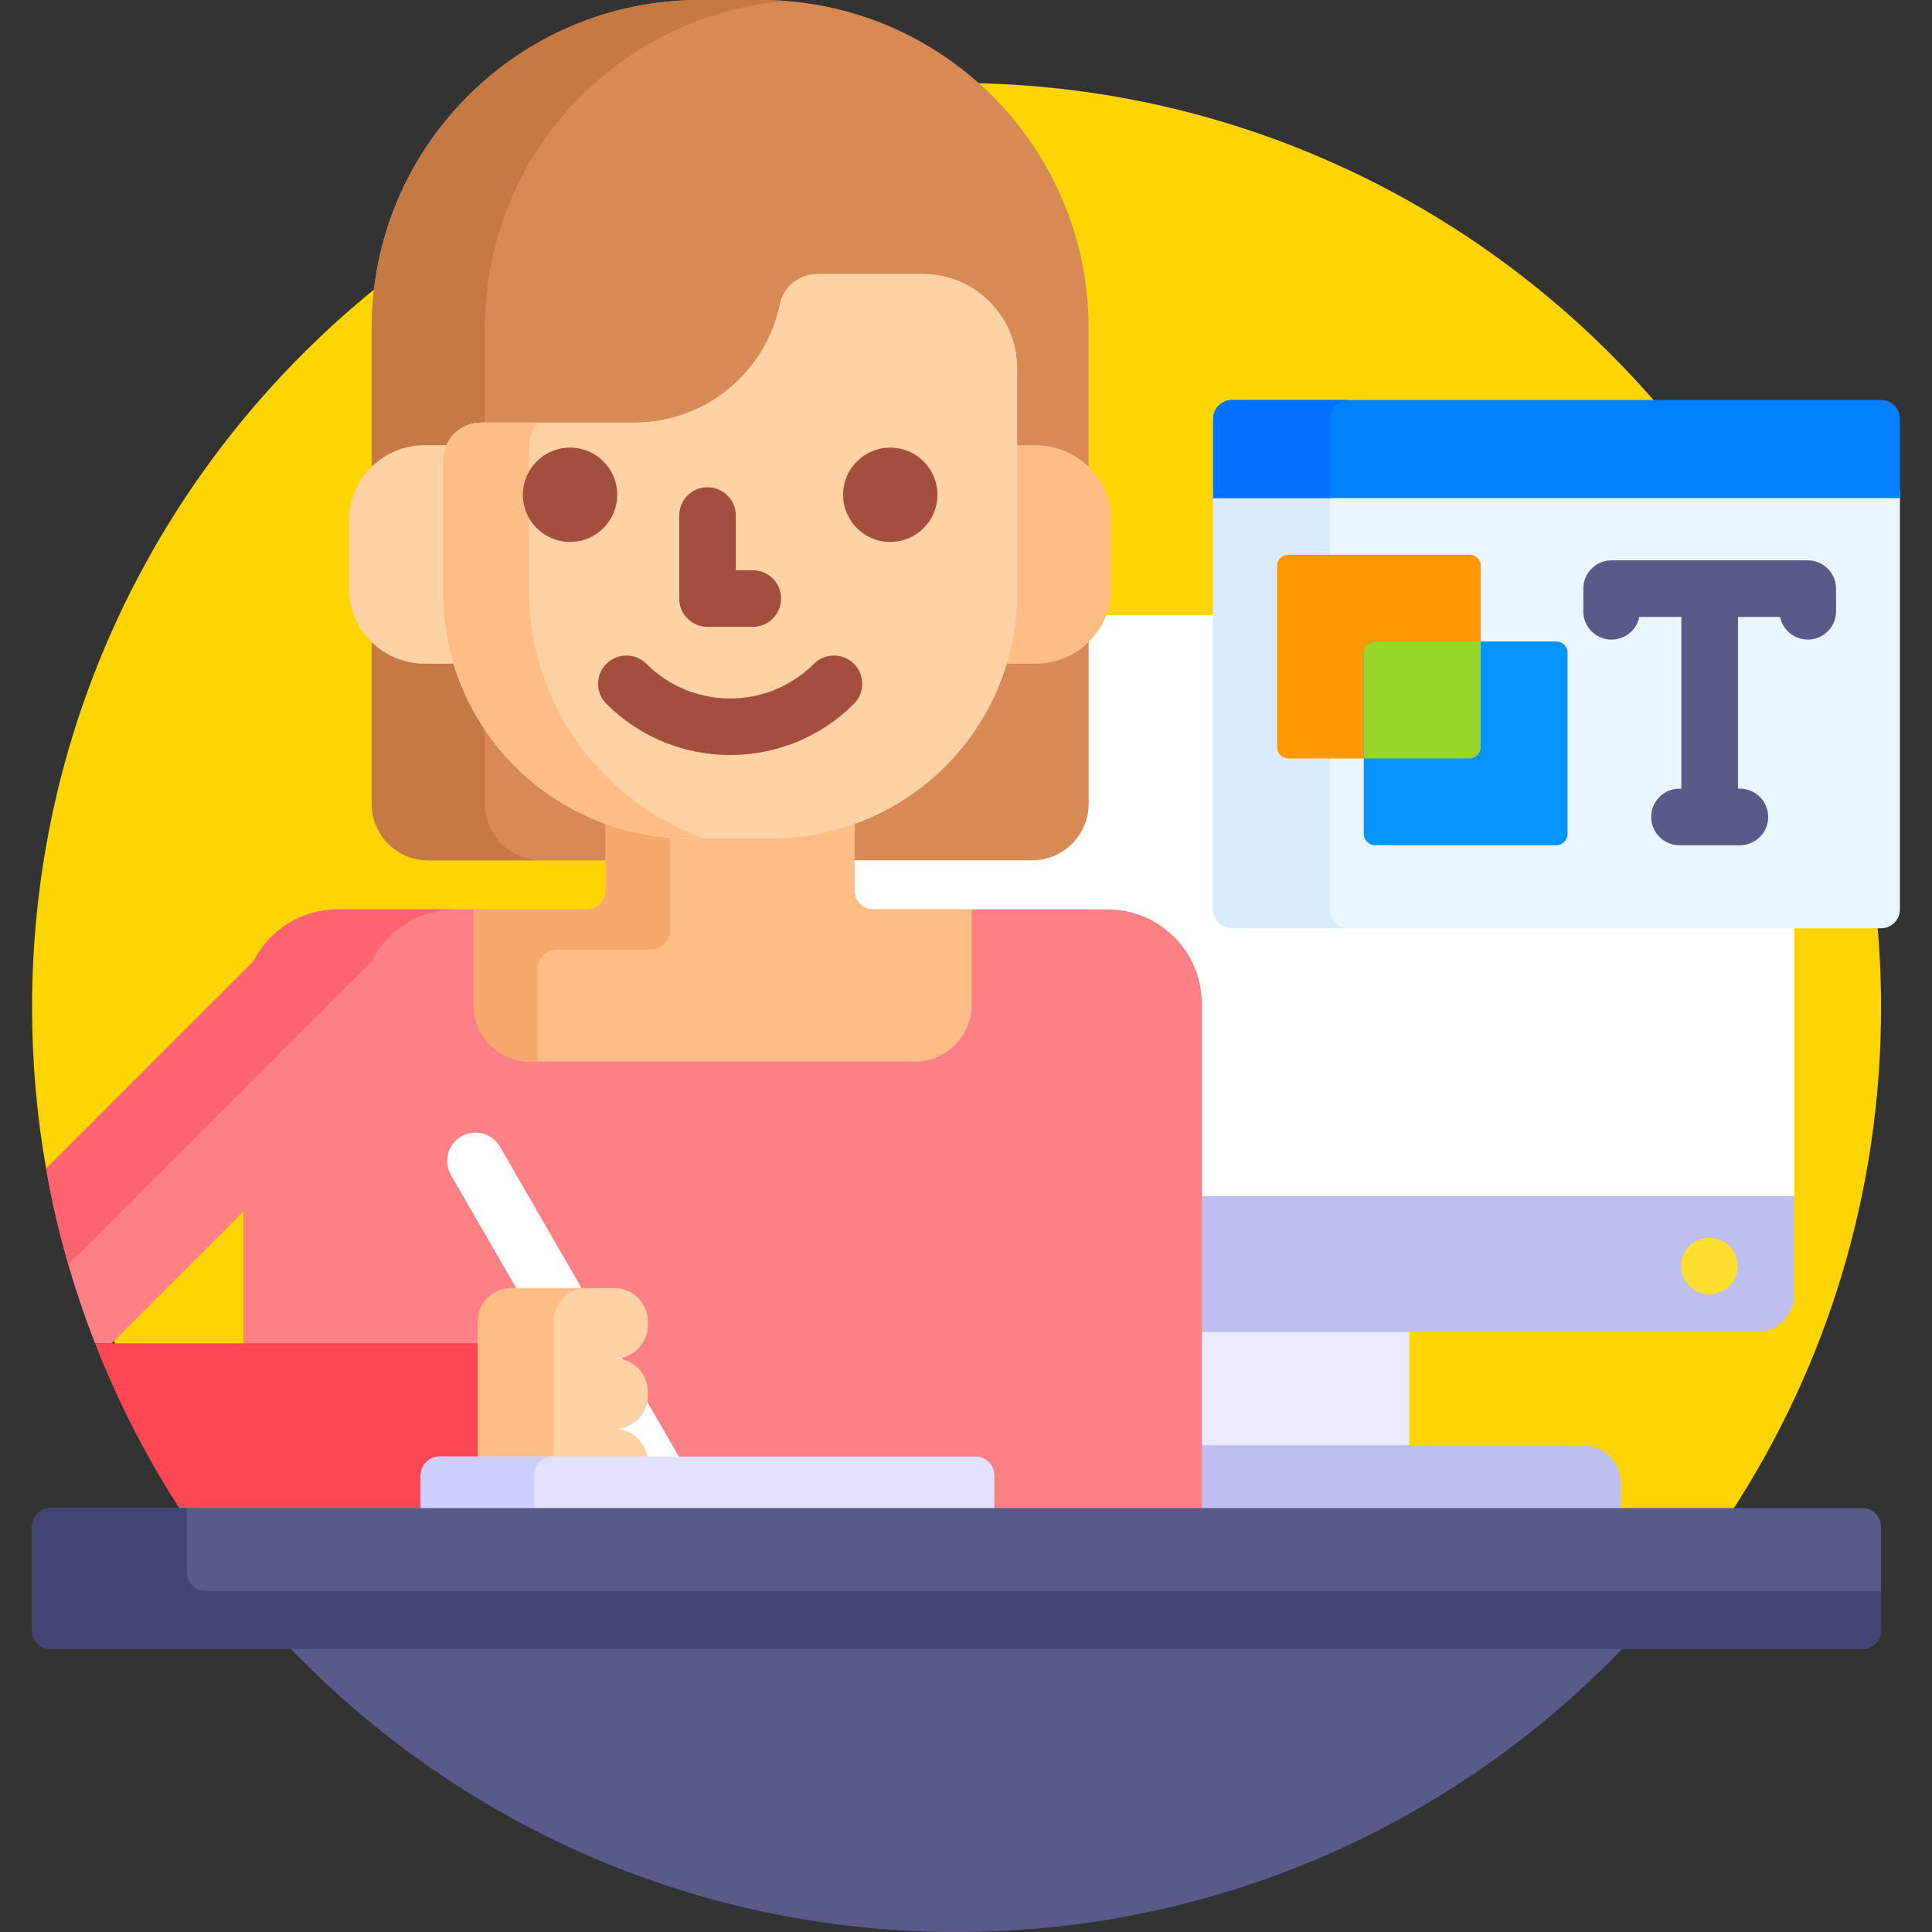
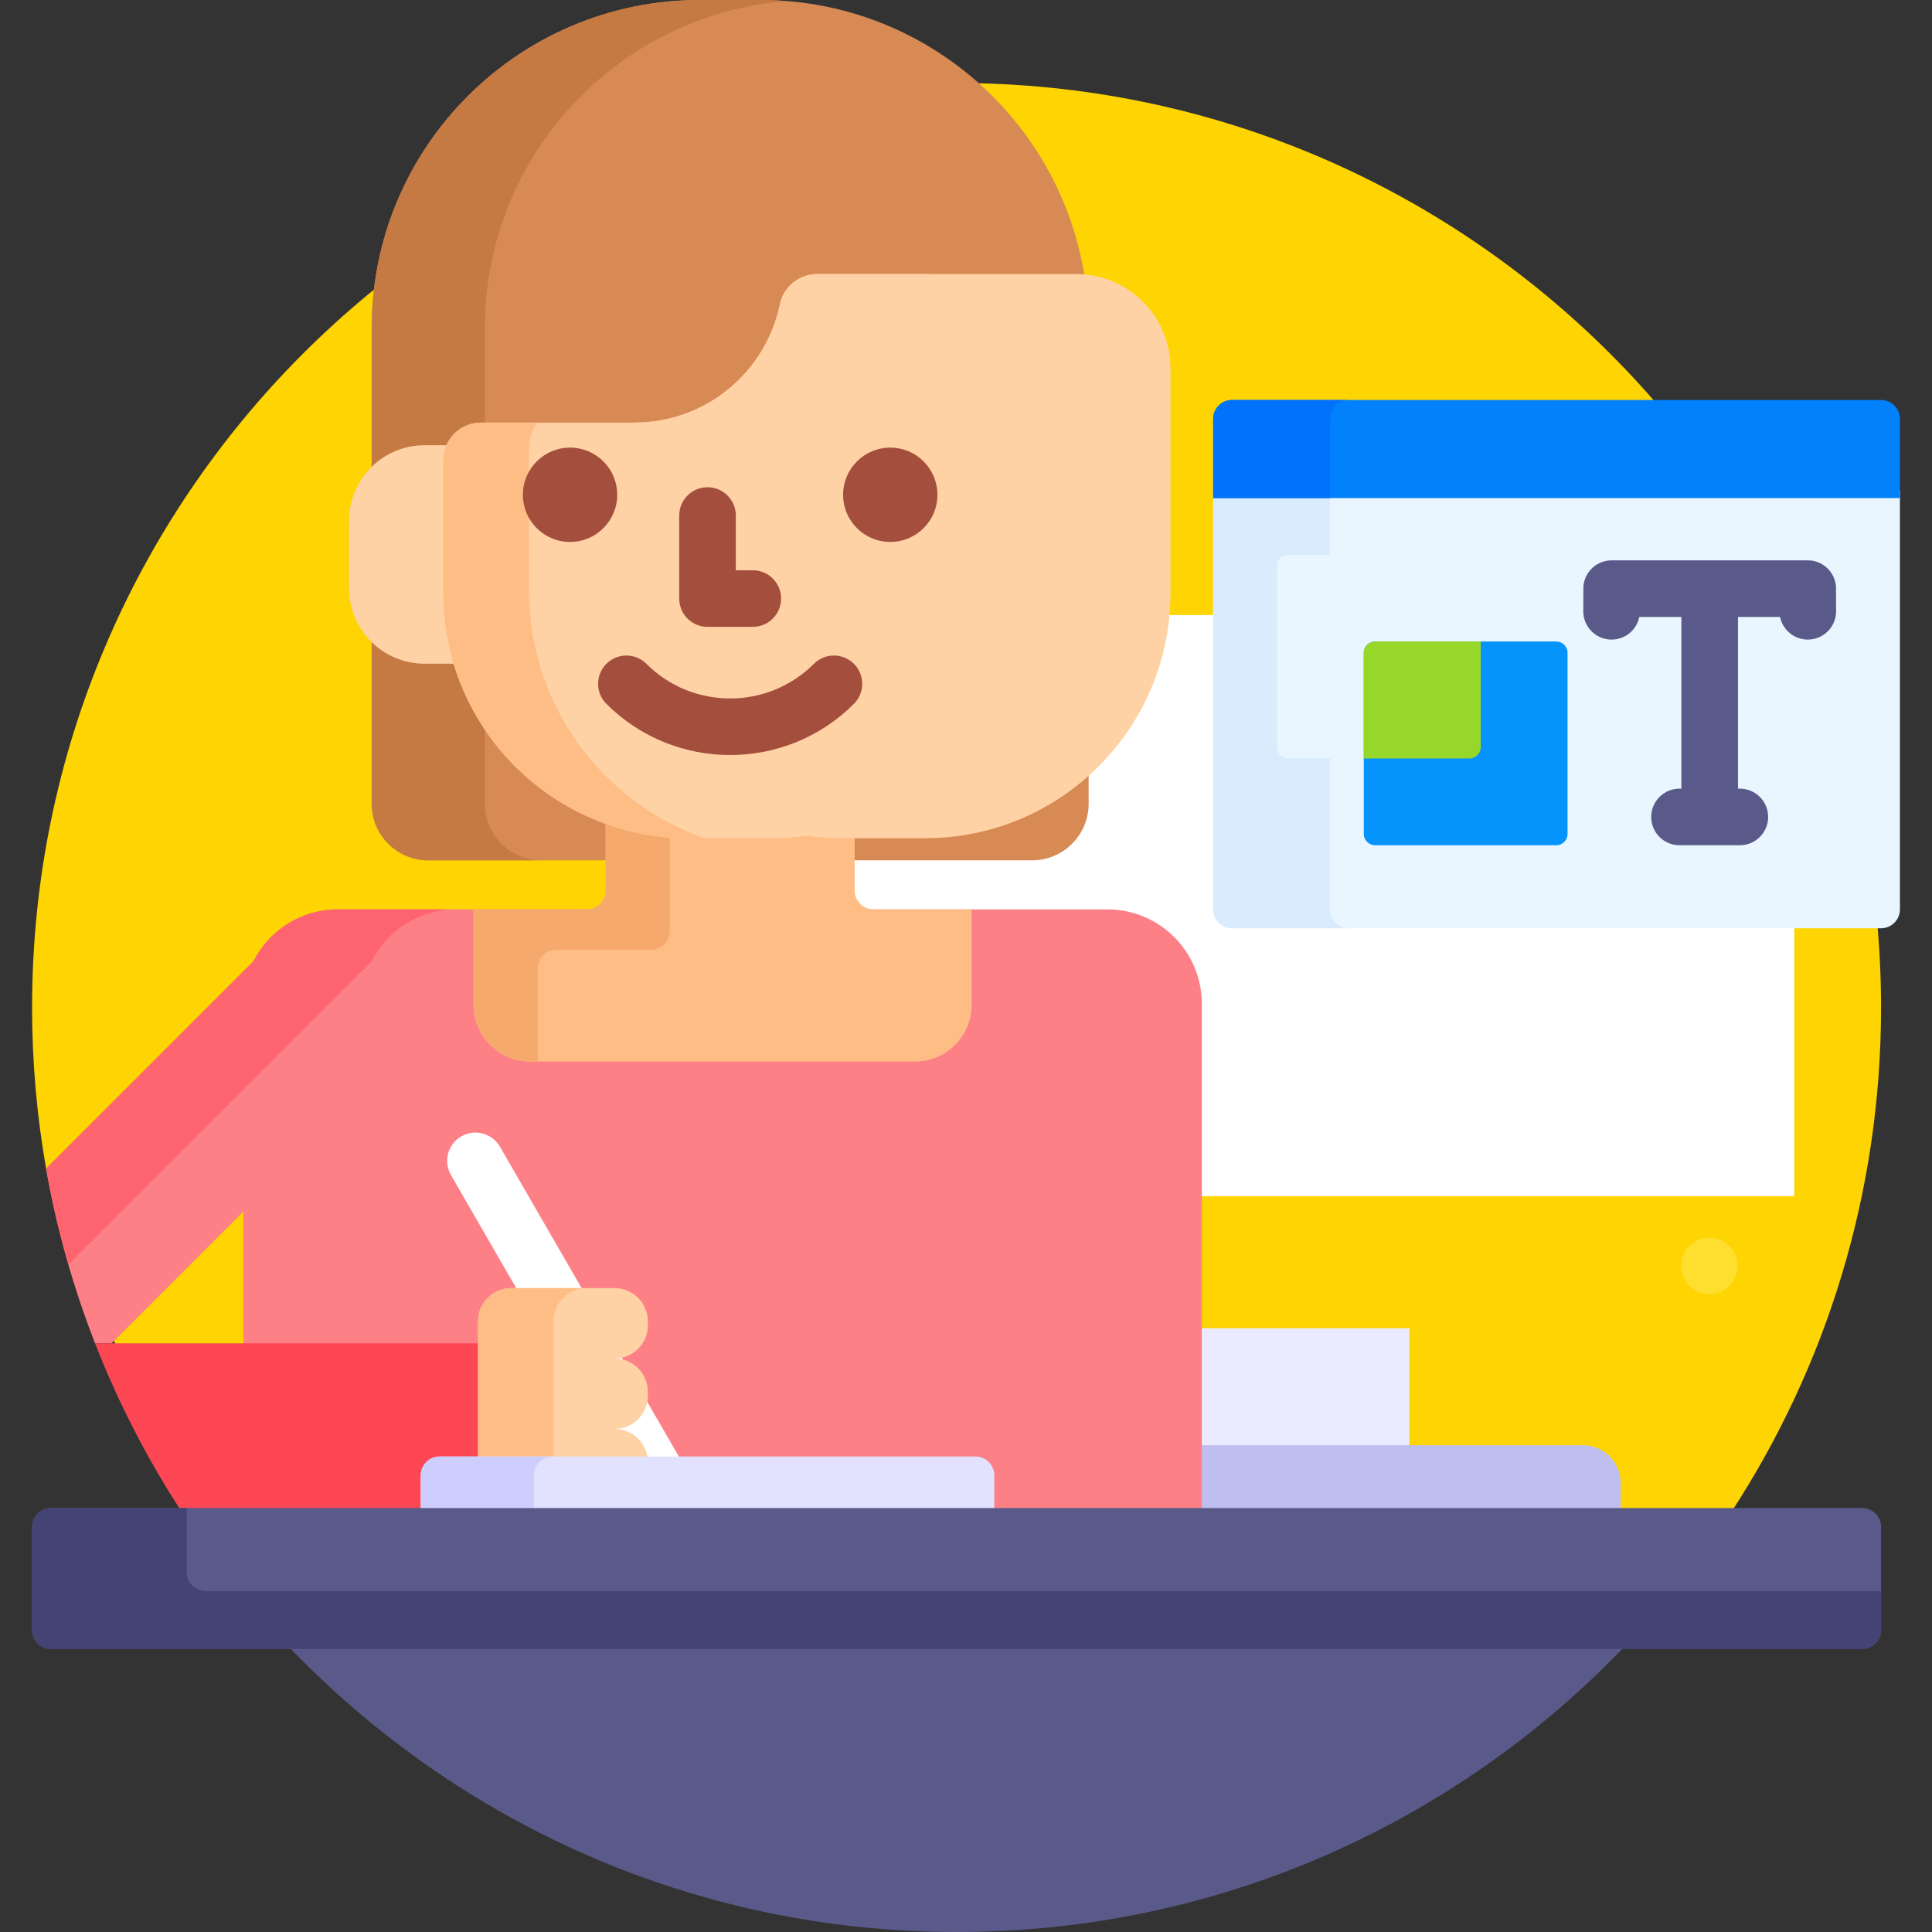
<svg xmlns="http://www.w3.org/2000/svg" id="Capa_1" enable-background="new 0 0 512 512" height="512" viewBox="0 0 512 512" width="512">
  <rect x="0" y="0" width="512" height="512" fill="#333333" stroke="none" />
  <g>
    <g>
      <path d="m253.5 22c-135.31 0-245 109.69-245 245 0 14.569 1.282 28.836 3.722 42.705l-.005.005 35.869 90.842c.022.033.043.067.065.101h.008 16.341 48 206 140.349c25.069-38.439 39.651-84.34 39.651-133.653 0-135.31-109.69-245-245-245z" fill="#fed402" />
      <g>
        <path d="m317.5 352h56v32h-56z" fill="#ebebff" />
      </g>
      <g>
        <path d="m317.5 400.652h112v-7.652c0-5.523-4.477-10-10-10h-102z" fill="#bfbfef" />
-         <path d="m317.5 353h148c5.523 0 10-4.477 10-10v-26l-2.66-1h-155.34z" fill="#bfbfef" />
        <path d="m292.111 163c-.966 2.384-2.414 4.572-4.312 6.434l-.3.294v43.272c0 7.72-6.28 14-14 14h-48v9c0 3.309 2.691 6 6 6h62c13.233 0 24 10.767 24 24v51h158v-72h-149c-2.206 0-4-1.794-4-4v-78z" fill="#fff" />
      </g>
      <path d="m29.567 356 34.933-34.933v79.585h254v-134.652c0-13.807-11.193-25-25-25h-204c-9.76 0-18.208 5.597-22.325 13.753l-54.958 54.957c2.817 16.024 7.207 31.503 12.979 46.29z" fill="#fd8087" />
      <g>
        <path d="m98.457 254.753c4.117-8.156 12.565-13.753 22.325-13.753h-31.282c-9.76 0-18.208 5.597-22.325 13.753l-54.958 54.957c1.517 8.628 3.504 17.091 5.903 25.38z" fill="#fe646f" />
      </g>
      <path d="m163.155 387h17.32l-47.979-83.103c-2.071-3.587-6.658-4.816-10.245-2.745-3.587 2.071-4.816 6.658-2.745 10.245z" fill="#fff" />
      <g>
        <g>
          <path d="m185.467 0h16.066c48.031 0 86.967 38.936 86.967 86.967v126.033c0 8.284-6.716 15-15 15h-160c-8.284 0-15-6.716-15-15v-126.033c0-48.031 38.936-86.967 86.967-86.967z" fill="#d88a55" />
        </g>
        <g fill="#c57a44">
          <path d="m112.5 118h5.804c1.544-3.531 5.063-6 9.162-6h1.034v-25.033c0-45.685 35.227-83.14 80-86.689-2.299-.182-4.621-.278-6.967-.278h-16.066c-48.031 0-86.967 38.936-86.967 86.967v36.762c3.608-3.54 8.546-5.729 14-5.729z" />
          <path d="m128.5 213v-19.634c-3.581-5.323-6.387-11.208-8.277-17.49h-7.723c-5.454 0-10.392-2.189-14-5.729v42.853c0 8.284 6.716 15 15 15h30c-8.284 0-15-6.716-15-15z" />
        </g>
        <g>
          <g>
            <path d="m118.466 157.129v-39.129h-5.966c-11.046 0-20 8.954-20 20v17.876c0 11.046 8.954 20 20 20h8.773c-1.821-5.932-2.807-12.226-2.807-18.747z" fill="#fed2a4" />
          </g>
          <g>
            <path d="m274.5 118h-5.966v39.129c0 6.521-.986 12.815-2.807 18.747h8.773c11.046 0 20-8.954 20-20v-17.876c0-11.046-8.954-20-20-20z" fill="#ffbd86" />
          </g>
        </g>
        <g>
          <path d="m226.5 236v-18.755c-6.854 2.512-14.252 3.884-21.966 3.884h-22.068c-7.713 0-15.112-1.372-21.966-3.884v18.755c0 2.761-2.239 5-5 5h-30v25.314c0 8.284 6.716 15 15 15h102c8.284 0 15-6.716 15-15v-25.314h-26c-2.762 0-5-2.239-5-5z" fill="#ffbd86" />
        </g>
        <g>
          <path d="m160.5 218.314v17.686c0 2.761-2.239 5-5 5h-30v25.314c0 8.284 6.716 15 15 15h2v-24.627c0-2.761 2.239-5 5-5h25c2.761 0 5-2.239 5-5v-24.765c-5.923-.449-11.626-1.678-17-3.608z" fill="#f6a96c" />
        </g>
        <g>
          <path d="m244.534 72.623-27.909.003c-4.756.001-8.971 3.276-9.924 7.936-3.672 17.942-19.547 31.438-38.573 31.438h-40.661c-5.523 0-10 4.477-10 10v35.129c0 35.899 29.101 65 65 65h22.067c35.899 0 65-29.101 65-65v-59.506c0-13.807-11.193-25-25-25z" fill="#fed2a4" />
        </g>
        <g>
-           <path d="m244.534 72.623-27.909.003c-4.756.001-8.971 3.276-9.924 7.936-3.672 17.942-19.547 31.438-38.573 31.438h-40.661c-5.523 0-10 4.477-10 10v35.129c0 35.899 29.101 65 65 65h22.067c35.899 0 65-29.101 65-65v-59.506c0-13.807-11.193-25-25-25z" fill="#fed2a4" />
+           <path d="m244.534 72.623-27.909.003c-4.756.001-8.971 3.276-9.924 7.936-3.672 17.942-19.547 31.438-38.573 31.438c-5.523 0-10 4.477-10 10v35.129c0 35.899 29.101 65 65 65h22.067c35.899 0 65-29.101 65-65v-59.506c0-13.807-11.193-25-25-25z" fill="#fed2a4" />
        </g>
        <g>
          <path d="m140.175 156.407v-37.681c0-2.548.893-4.886 2.377-6.726h-15.086c-5.523 0-10 4.477-10 10v35.129c0 35.899 29.102 65 65 65h4.139c-27.05-9.587-46.43-35.385-46.43-65.722z" fill="#ffbd86" />
        </g>
        <g>
          <path d="m199.5 166.124h-12c-4.143 0-7.5-3.358-7.5-7.5v-22c0-4.142 3.357-7.5 7.5-7.5s7.5 3.358 7.5 7.5v14.5h4.5c4.143 0 7.5 3.358 7.5 7.5s-3.357 7.5-7.5 7.5z" fill="#a44f3e" />
        </g>
        <g>
          <path d="m193.5 200.092c-11.88 0-23.76-4.522-32.804-13.566-2.929-2.929-2.929-7.678 0-10.606 2.93-2.929 7.678-2.929 10.607 0 12.238 12.239 32.154 12.239 44.393 0 2.93-2.929 7.678-2.929 10.607 0s2.929 7.678 0 10.606c-9.043 9.044-20.923 13.566-32.803 13.566z" fill="#a44f3e" />
        </g>
        <g>
          <g>
            <g>
              <circle cx="151.07" cy="131.123" fill="#a44f3e" r="12.5" />
            </g>
          </g>
          <g>
            <g>
              <circle cx="235.93" cy="131.123" fill="#a44f3e" r="12.5" />
            </g>
          </g>
        </g>
      </g>
      <path d="m76.149 436c44.622 46.814 107.572 76 177.351 76s132.729-29.186 177.351-76z" fill="#5a5a8a" />
      <path d="m112.5 400.652v-9.652c0-2.206 1.794-4 4-4h11.183v-31h-102.487c6.142 15.738 13.855 30.689 22.962 44.652z" fill="#fd4755" />
      <g>
        <g>
          <path d="m171.659 387c-.249-4.634-4.074-8.317-8.77-8.317 4.857 0 8.794-3.937 8.794-8.794v-1.071c0-4.857-3.937-8.794-8.794-8.794 4.857 0 8.794-3.937 8.794-8.794v-1.071c0-4.857-3.937-8.794-8.794-8.794h-27.412c-4.857 0-8.794 3.937-8.794 8.794v36.841z" fill="#fed2a4" />
        </g>
        <g>
          <path d="m146.683 386v-35.84c0-4.857 3.937-8.794 8.794-8.794h-20c-4.857 0-8.794 3.937-8.794 8.794v35.84z" fill="#ffbd86" />
        </g>
      </g>
      <path d="m263.5 400.652v-9.652c0-2.761-2.239-5-5-5h-142c-2.761 0-5 2.239-5 5v9.652z" fill="#e2e2ff" />
      <path d="m141.5 399.652v-8.652c0-2.761 2.239-5 5-5h-30c-2.761 0-5 2.239-5 5v8.652z" fill="#cecefe" />
      <g>
        <path d="m493.5 437h-480c-2.761 0-5-2.239-5-5v-27.348c0-2.761 2.239-5 5-5h480c2.761 0 5 2.239 5 5v27.348c0 2.761-2.239 5-5 5z" fill="#5a5a8a" />
      </g>
    </g>
    <g>
      <g>
        <g>
          <path d="m498.5 246h-172c-2.761 0-5-2.239-5-5v-111h182v111c0 2.761-2.239 5-5 5z" fill="#eaf6ff" />
        </g>
      </g>
      <path d="m352.5 241v-40h-11.083c-1.657 0-3-1.343-3-3v-48c0-1.657 1.343-3 3-3h11.083v-17h-31v111c0 2.761 2.239 5 5 5h31c-2.761 0-5-2.239-5-5z" fill="#d8ecfe" />
      <g>
        <g>
          <path d="m498.5 106h-172c-2.761 0-5 2.239-5 5v21h182v-21c0-2.761-2.239-5-5-5z" fill="#0182fc" />
        </g>
      </g>
      <path d="m357.5 106h-31c-2.761 0-5 2.239-5 5v21h31v-21c0-2.761 2.239-5 5-5z" fill="#0172fb" />
      <g>
        <g>
          <path d="m486.557 155.474c-.271-3.896-3.508-6.974-7.473-6.974h-52c-3.965 0-7.203 3.079-7.473 6.974l-.028 6.526c0 4.142 3.357 7.5 7.5 7.5 3.629 0 6.655-2.577 7.349-6h11.151v45.5h-.5c-4.143 0-7.5 3.358-7.5 7.5s3.357 7.5 7.5 7.5h16c4.143 0 7.5-3.358 7.5-7.5s-3.357-7.5-7.5-7.5h-.5v-45.5h11.151c.695 3.423 3.721 6 7.349 6 4.143 0 7.5-3.358 7.5-7.5z" fill="#5a5a8a" />
        </g>
        <g>
          <g>
-             <path d="m362.417 173c0-1.103.897-2 2-2h28v-21c0-1.657-1.343-3-3-3h-48c-1.657 0-3 1.343-3 3v48c0 1.657 1.343 3 3 3h21z" fill="#fe9901" />
            <g>
              <g>
                <path d="m364.417 224h48c1.657 0 3-1.343 3-3v-48c0-1.657-1.343-3-3-3h-48c-1.657 0-3 1.343-3 3v48c0 1.657 1.343 3 3 3z" fill="#0593fc" />
              </g>
            </g>
          </g>
          <g>
            <path d="m392.417 198v-28h-28c-1.657 0-3 1.343-3 3v28h28c1.657 0 3-1.343 3-3z" fill="#97d729" />
          </g>
        </g>
      </g>
    </g>
    <g>
      <g>
        <g>
          <circle cx="453" cy="335.5" fill="#fedf30" r="7.5" />
        </g>
      </g>
    </g>
    <path d="m54.5 421.652c-2.761 0-5-2.239-5-5v-17h-36c-2.761 0-5 2.239-5 5v27.348c0 2.761 2.239 5 5 5h480c2.761 0 5-2.239 5-5v-10.348z" fill="#444474" />
  </g>
</svg>